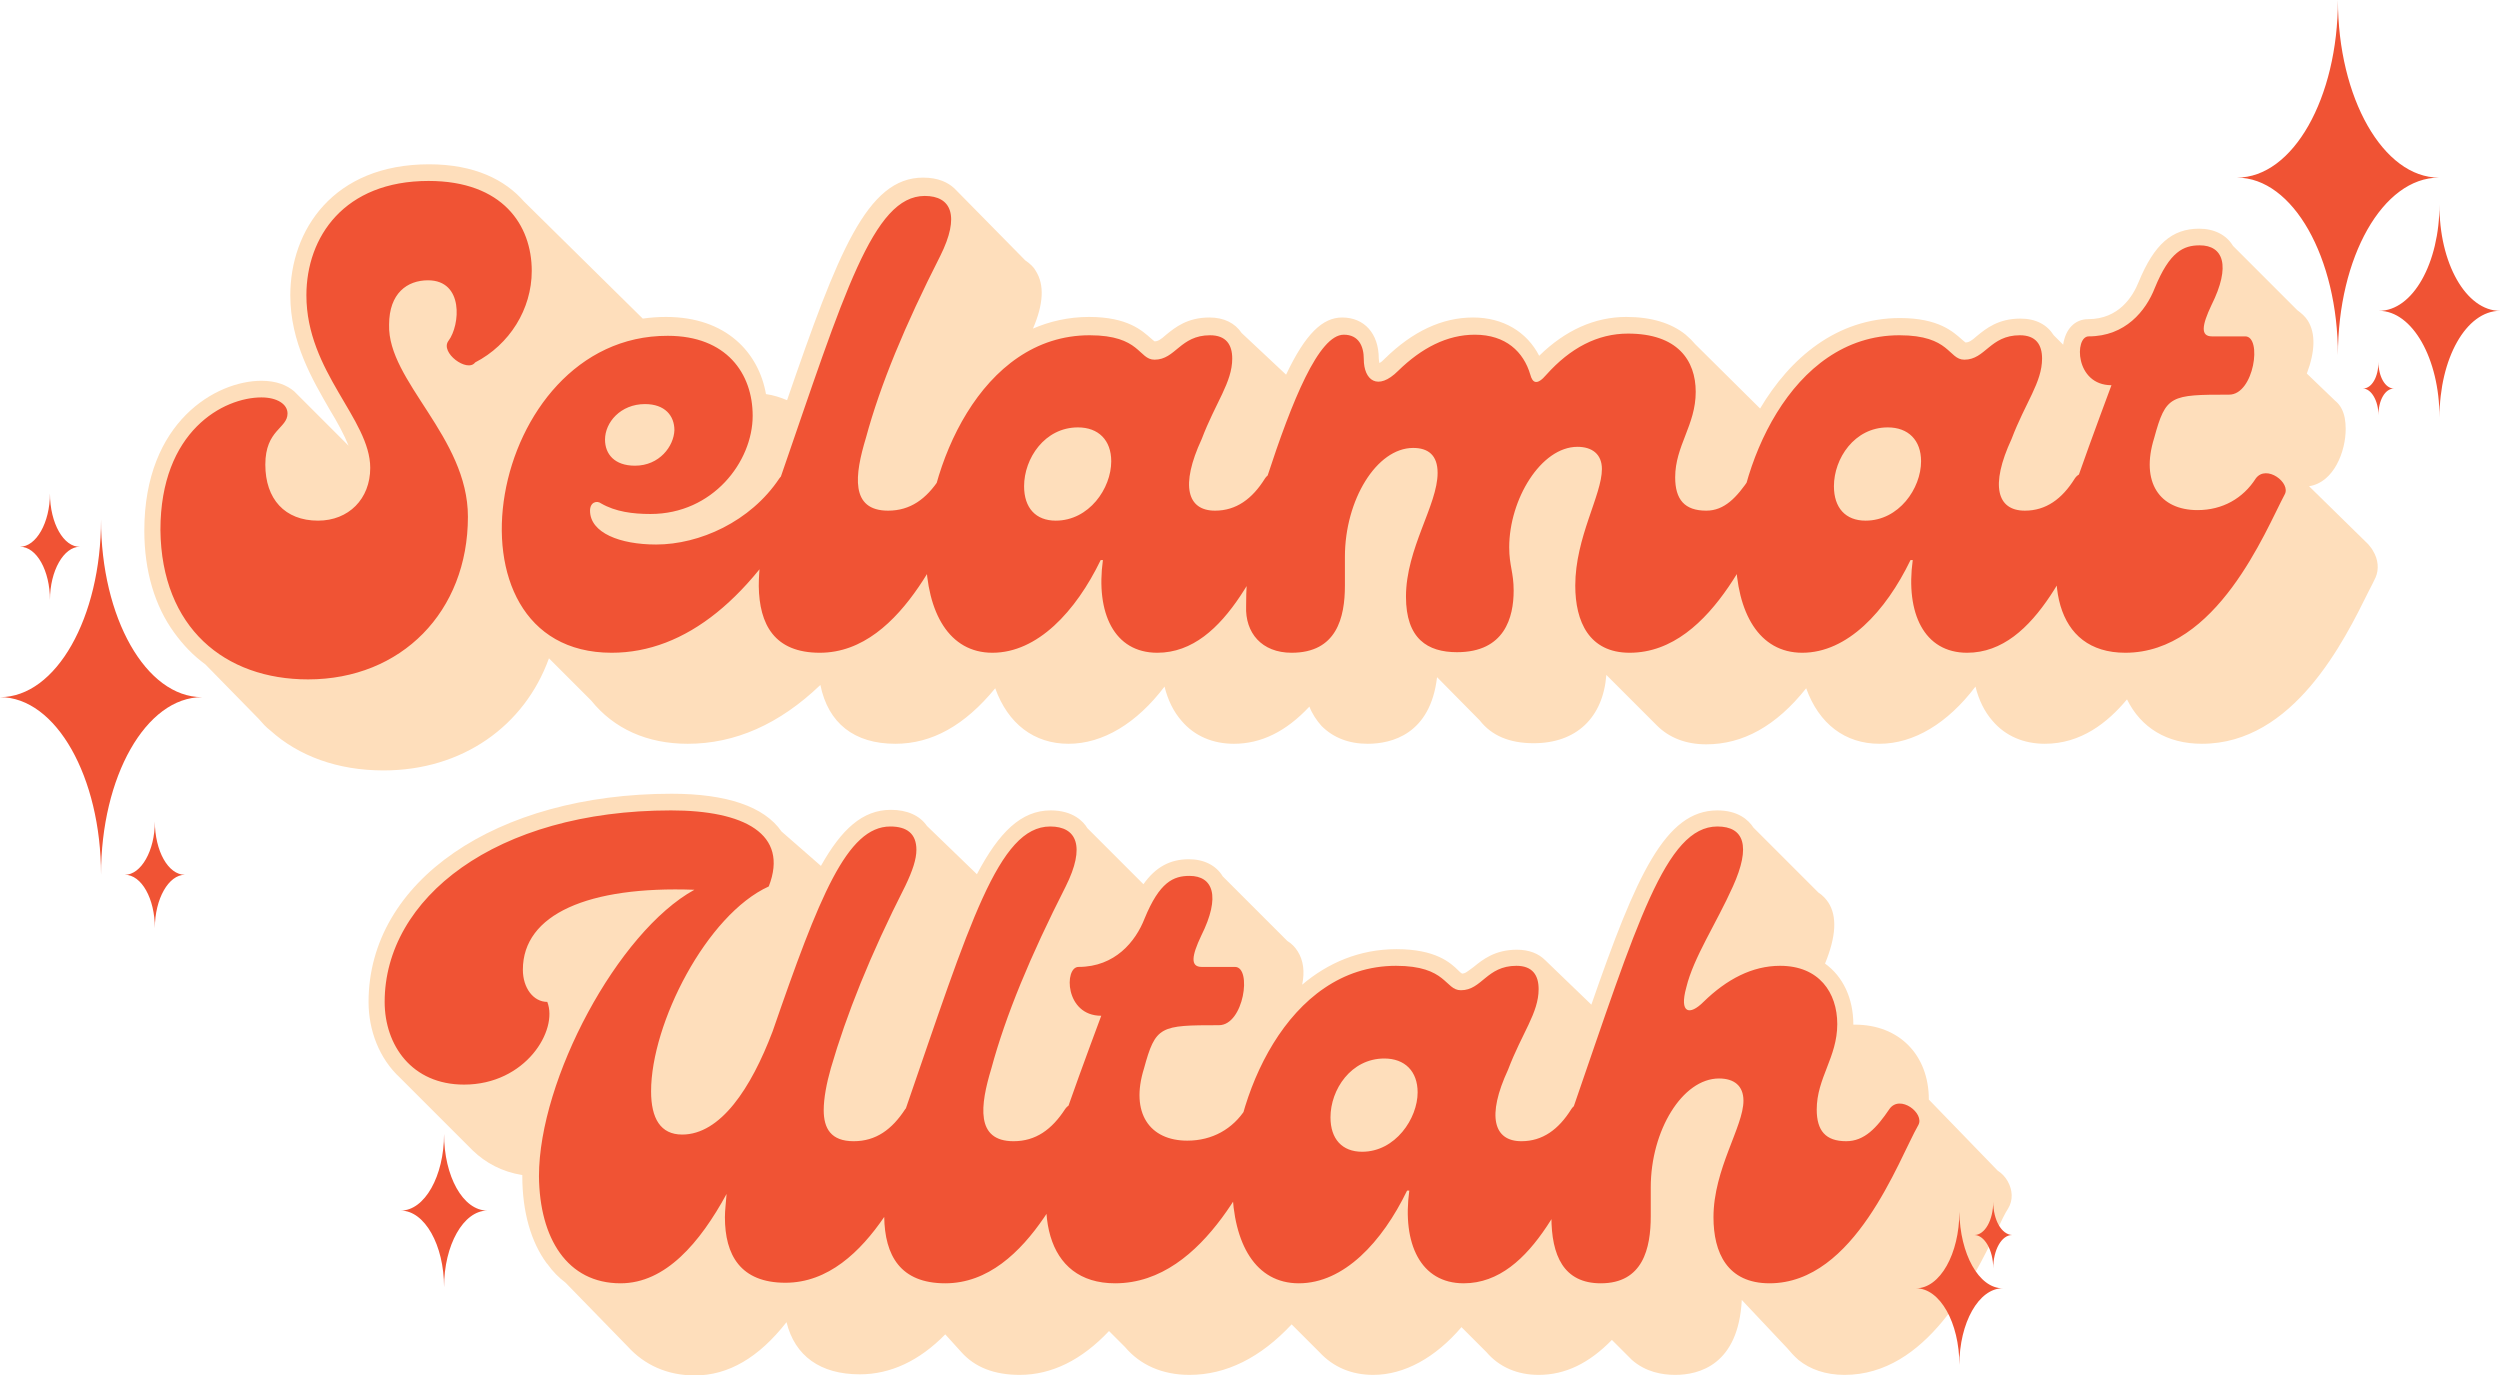
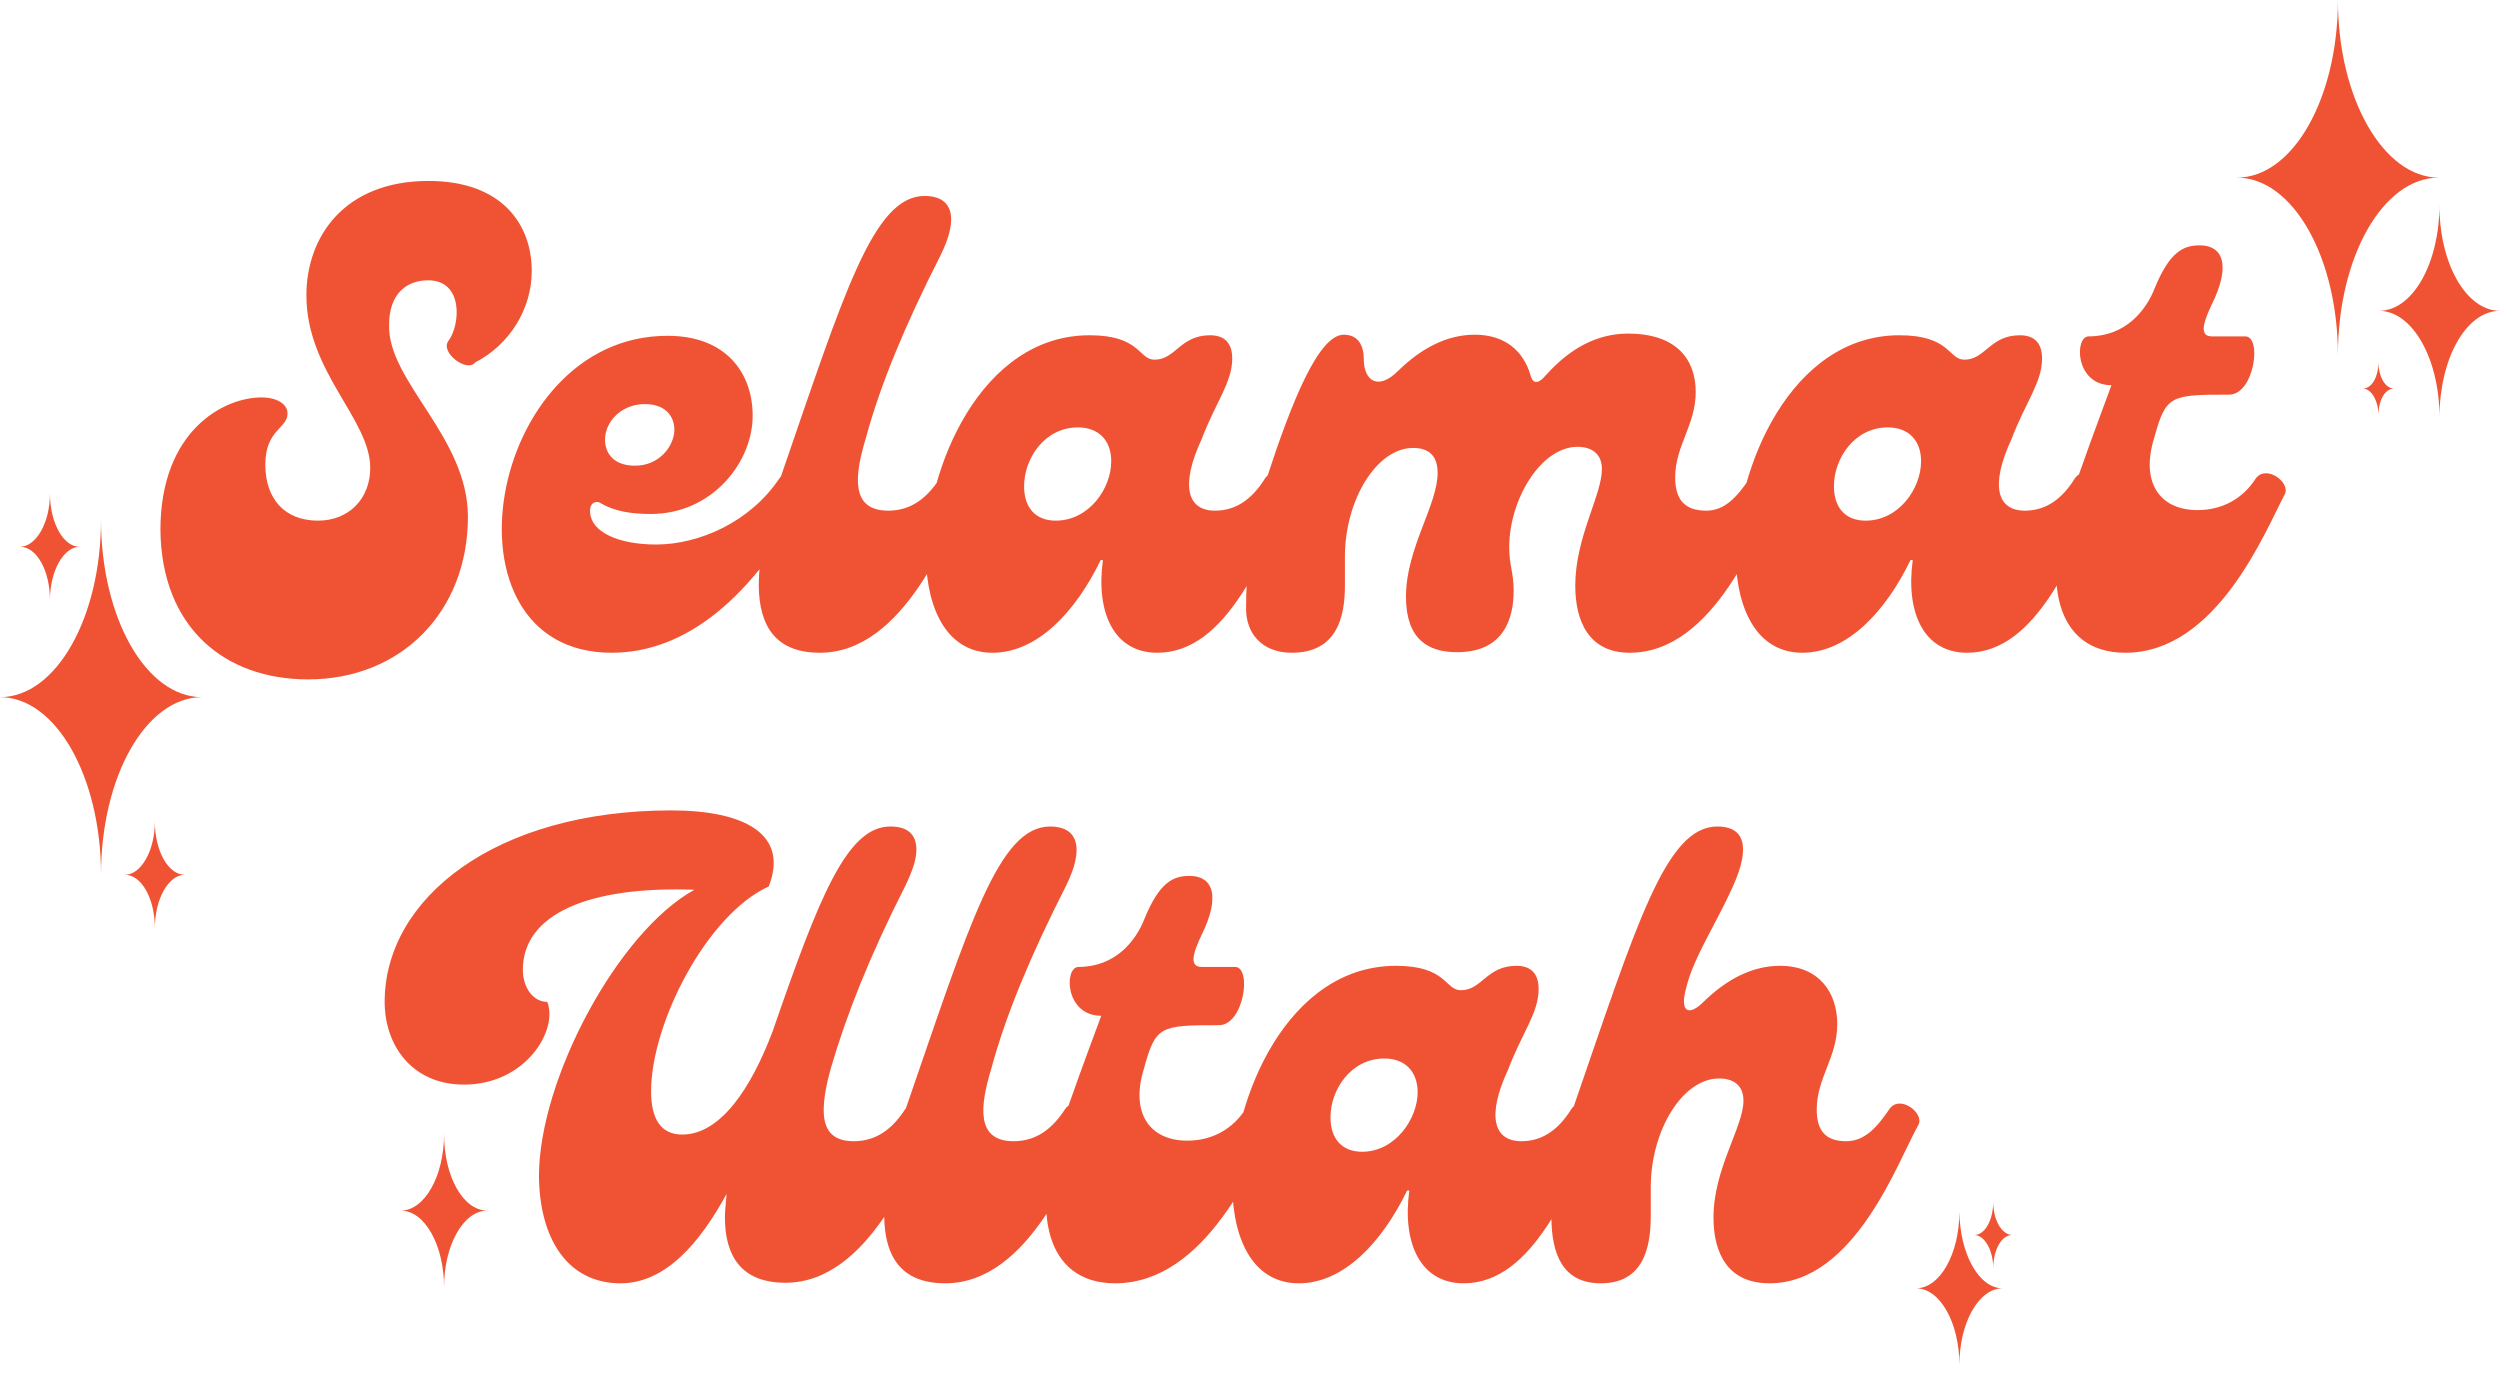
<svg xmlns="http://www.w3.org/2000/svg" height="247.8" preserveAspectRatio="xMidYMid meet" version="1.0" viewBox="0.0 0.0 450.4 247.8" width="450.4" zoomAndPan="magnify">
  <g id="change1_1">
-     <path d="M361.7,212.8c0.9,1.6,1,3.4,0.1,4.9c-0.6,0.9-1.3,2.4-2.1,4.1c-4.4,9-12.6,25.9-27.4,25.9 c-3.4,0-6.2-1-8.3-2.7l0,0l-0.1-0.1c-0.7-0.6-1.3-1.3-1.9-2l-8.2-8.7c-0.6,11.7-7.7,13.5-12,13.5c-2.3,0-5.3-0.5-7.8-2.7l0,0l0,0 c-0.2-0.2-0.5-0.5-0.7-0.7l-2.9-2.9c-4.1,4.2-8.4,6.3-13.2,6.3c-3.8,0-7.1-1.4-9.4-4.1l-4.5-4.5c-4.7,5.5-10.3,8.6-15.9,8.6 c-3.9,0-7.2-1.4-9.7-4.1l0,0l-5-5c-5.6,6-11.8,9.1-18.4,9.1c-4.9,0-8.9-1.8-11.6-5l-2.9-2.9c-4.9,5.2-10.3,7.9-16.1,7.9 c-4.6,0-8.1-1.4-10.5-4.1l0,0l-2.9-3.2c-4.7,4.8-9.9,7.2-15.4,7.2c-7.1,0-11.7-3.3-13.2-9.4c-5,6.4-10.5,9.6-16.5,9.6 c-5,0-9.1-1.9-12.1-5.2l0,0l-11.2-11.5c-1.2-0.9-2.3-2-3.3-3.4l-0.1-0.1l0,0c-2.8-3.8-4.4-9.2-4.4-15.7c0-0.1,0-0.2,0-0.2 c-3.7-0.6-6.6-2.2-8.9-4.4l0,0l-13.1-13.1l0,0c-3.8-3.5-5.7-8.6-5.7-13.7c0-21.7,22.9-37.5,54.6-37.5c9.9,0,16.7,2.3,19.8,6.8 l7.1,6.2c3.7-6.6,7.5-10.1,12.6-10.1c2.9,0,5.2,1,6.5,2.9l0,0l9,8.7c4-7.6,8-11.5,13.3-11.5c4,0,5.9,2,6.6,3.2l10.1,10.1 c2.2-3.1,4.8-4.5,8.2-4.5c2.7,0,4.9,1.1,6.1,3.1l11.6,11.6c0.8,0.5,1.4,1.1,1.9,1.9c1,1.6,1.3,3.6,0.8,6c4.6-3.9,10.3-6.4,17-6.4 c7,0,9.7,2.4,11.2,3.9c0.2,0.2,0.4,0.4,0.6,0.5c0.6,0,1-0.4,2.1-1.2c1.6-1.3,3.8-3.1,7.8-3.1c2.2,0,3.9,0.7,5.1,1.9l8.3,8 c8.1-23.3,13.3-35,22.7-35c3.7,0,5.6,1.7,6.5,3.1l11.7,11.7c0.8,0.5,1.4,1.2,1.8,1.8c1.6,2.5,1.4,6.1-0.6,11c3.2,2.3,5.1,6.2,5.1,11 c0,0,0,0,0,0c0.1,0,0.2,0,0.3,0c7.9,0,13.3,5.4,13.3,13.5l12.4,12.8C360.7,211.4,361.3,212.1,361.7,212.8z M427.5,99.2 c-0.2-0.4-0.5-0.7-0.8-1.1h0l0,0c-0.2-0.2-0.4-0.4-0.5-0.5l-10.2-10c4.5-0.7,6.6-6.3,6.6-10.3c0-1.4-0.2-2.6-0.7-3.6 c-0.3-0.6-0.7-1.1-1.2-1.5l-5.1-4.9c1.5-4,1.6-7.2,0.2-9.5c-0.5-0.8-1.2-1.4-1.9-1.9l-11.6-11.6c-1.2-2-3.4-3.1-6.1-3.1 c-4.9,0-8.1,2.8-10.9,9.6c-1,2.5-3.5,6.7-9.1,6.7c-2.4,0-4.1,1.8-4.5,4.6l-1.7-1.7c-1.2-1.9-3.2-3-6-3c-4,0-6.2,1.8-7.8,3.1 c-1,0.9-1.5,1.2-2.1,1.2c-0.1-0.1-0.4-0.3-0.6-0.5c-1.6-1.4-4.2-3.9-11.2-3.9c-11.4,0-19.8,7.2-25.2,16.3l-11.7-11.6 c-0.5-0.6-1-1.1-1.6-1.6l-0.1-0.1l0,0c-2.6-2.1-6.2-3.2-10.7-3.2c-5.7,0-11,2.4-15.7,7c-2.2-4.3-6.5-6.9-11.9-6.9 c-5.6,0-10.9,2.5-15.9,7.4c-0.4,0.4-0.7,0.7-1,0.8c0-0.2-0.1-0.5-0.1-0.8c0-4.5-2.6-7.4-6.6-7.4c-3.5,0-6.6,2.9-10.1,10.3l-8-7.5 l0,0c-1.2-1.8-3.2-2.8-5.8-2.8c-4,0-6.2,1.8-7.8,3.1c-1,0.9-1.5,1.2-2.1,1.2c-0.1-0.1-0.4-0.3-0.6-0.5c-1.6-1.4-4.2-3.9-11.2-3.9 c-3.7,0-7.1,0.8-10.1,2.1c1.9-4.4,2.1-7.9,0.5-10.4c-0.3-0.6-1-1.3-1.9-1.9l-12.4-12.6c-0.1-0.1-0.1-0.1-0.2-0.2l-0.2-0.2l0,0 c-1.1-1-2.8-1.9-5.6-1.9c-10.1,0-15.3,13.4-24.5,40.1c-1.2-0.5-2.4-0.9-3.8-1.1c-1.3-7.4-7.1-13.9-18-13.9c-1.4,0-2.8,0.1-4.2,0.3 L94.4,36.3c-3.4-3.9-8.9-6.7-17.1-6.7c-17.3,0-25,11.9-25,23.6c0,8.5,4,15.2,7.1,20.6c1.4,2.3,2.6,4.5,3.4,6.5L53.5,71 c-0.2-0.2-0.3-0.3-0.5-0.5l0,0l0,0c-1.3-1.1-3.2-1.9-5.9-1.9C39,68.6,26,75.9,26,95.6c0,7.3,1.9,13.6,5.4,18.4l0,0l0,0 c1.6,2.2,3.4,4.1,5.6,5.7l9.6,9.8c0.7,0.8,1.3,1.5,2.1,2.1l0,0l0,0c5.1,4.6,12.1,7.2,20.4,7.2c14.2,0,25.4-8,29.8-20.2l7.6,7.6 c4.1,5.1,10.1,7.8,17.4,7.8c8.5,0,16.5-3.5,23.9-10.6c1.4,6.9,6.1,10.6,13.5,10.6c6.6,0,12.5-3.3,18-10c2.3,6.4,7,10,13.2,10 c6.2,0,12.3-3.7,17.3-10.3c0.6,2.4,1.6,4.5,3.1,6.2c2.3,2.7,5.6,4.1,9.4,4.1c4.9,0,9.4-2.2,13.6-6.7c0.5,1.3,1.3,2.5,2.2,3.5 c2.1,2.1,4.9,3.2,8.3,3.2c4.3,0,11.3-1.7,12.5-12l7.7,7.8l0,0c2.1,2.7,5.3,4.1,9.7,4.1c7.7,0,12.5-4.6,13.1-12.3l9.1,9.1l0,0 c2.2,2.2,5.2,3.4,8.9,3.4c6.6,0,12.6-3.3,18-10.1c2.3,6.4,7,10,13.2,10c6.2,0,12.3-3.7,17.3-10.3c0.6,2.4,1.6,4.5,3.1,6.2 c2.3,2.7,5.6,4.1,9.4,4.1c6.5,0,11.3-3.8,14.8-8c2.5,5.1,7.2,8,13.5,8c16.5,0,25.6-18.5,30-27.4c0.5-1,1-1.9,1.3-2.6 C428.6,102.6,428.5,100.8,427.5,99.2z" fill="#FEDEBB" />
-   </g>
+     </g>
  <g id="change2_1">
    <path d="M55.5,122.4c16.8,0,28.8-12.2,28.8-29.3c0-14.4-14.5-24.4-14.2-34.6c0-5.7,3.3-8,7-8c6.5,0,5.8,8.1,3.7,10.9 c-1.6,2.1,3.4,5.8,4.8,3.9c6.2-3.2,10.2-9.6,10.2-16.5c0-8.2-5.2-16.2-18.6-16.2c-15.2,0-22,10.1-22,20.6 c0,13.8,11.5,22.3,11.5,31.1c0,5.6-3.9,9.5-9.4,9.5c-6,0-9.5-3.9-9.5-10.1c0-6.3,4-6.5,4-9.2c0-1.7-1.9-2.9-4.7-2.9 c-6.8,0-18.2,6-18.2,23.9C29.1,113.1,40.5,122.4,55.5,122.4z M110.2,117.6c13.3,0,25.4-9.8,35.4-28.5c1.2-2.1-3.3-5.6-5.2-2.9 c-5.2,7.8-14.4,11.9-22.2,11.9c-6.5,0-11.9-2.1-11.9-6.1c0-1.5,1.2-1.9,2-1.3c2.6,1.5,5.7,1.9,8.9,1.9c11.2,0,18.4-9.4,18.4-17.7 c0-7.6-4.7-14.4-15.3-14.4C87.6,60.4,78.1,117.6,110.2,117.6z M114.4,83.9c-3.7,0-5.4-2.1-5.4-4.7c0-3.1,2.8-6.4,7.2-6.4 c3.6,0,5.3,2.1,5.3,4.7C121.4,80.4,118.8,83.9,114.4,83.9z M147.7,117.6c15.4,0,23.2-22.2,26.8-28.5c1.2-2.1-3.3-5.6-5.2-2.9 c-2.4,3.7-5.3,5.8-9.3,5.8c-6.9,0-6-6.5-4-13.1c2.6-9.6,7-20.2,13.4-32.8c3.6-7.2,2-10.8-2.8-10.8c-9.3,0-14.5,17.5-26,50.8 c-2.3,6.5-3.9,13.7-3.9,19.5C136.8,112.5,139.5,117.6,147.7,117.6z M178.8,117.6c8.1,0,15-7.4,19.5-16.7h0.4 c-1.3,9.5,2,16.7,9.8,16.7c12.7,0,19-17.8,24.6-28.5c1.2-2.1-3.4-5.6-5.2-2.9c-2.3,3.7-5.2,5.8-9,5.8c-5,0-6.3-4.5-2.4-12.9 c2.5-6.6,5.5-10.2,5.5-14.5c0-2.5-1.1-4.2-4-4.2c-5.4,0-6.2,4.4-10,4.4c-2.9,0-2.5-4.4-11.7-4.4c-19.6,0-29.5,24-29.5,39.9 C167,110.4,171,117.6,178.8,117.6z M190.2,93.8c-3.6,0-5.7-2.3-5.7-6.2c0-5,3.7-10.6,9.7-10.6c3.7,0,6,2.3,6,6.1 C200.2,88,196.2,93.8,190.2,93.8z M232.7,117.6c8.1,0,9.6-6.3,9.6-12.1v-5.2c0-10.2,5.7-19.6,12.3-19.6c2.7,0,4.4,1.3,4.4,4.5 c0,5.8-5.7,13.6-5.7,22.3c0,7.6,3.9,10,9.2,10c8.6,0,10.2-6.3,10.2-11.1c0-3.3-0.8-4.5-0.8-7.8c0-8.6,5.7-18.1,12.3-18.1 c2.6,0,4.4,1.3,4.4,4c0,4.7-4.8,12.3-4.8,21c0,6.5,2.5,12.1,9.8,12.1c15.4,0,23.2-22.2,26.8-28.5c1.2-2.1-3.3-5.6-5.2-2.9 c-2.3,3.4-4.5,5.8-7.8,5.8c-3.9,0-5.6-2-5.6-6c0-5.7,3.7-9.4,3.7-15.4c0-5.7-3.3-10.5-12.2-10.5c-5.5,0-10.4,2.6-14.7,7.4 c-1.7,2-2.5,1.5-2.9,0c-1.2-4.1-4.4-7.2-10-7.2c-5,0-9.6,2.4-13.8,6.5c-3.7,3.7-6.2,1.7-6.2-2.1c0-2.3-0.9-4.4-3.6-4.4 c-4.5,0-9.3,11.8-13.9,25.9c-3.2,9.4-3.7,17.6-3.7,23C224.3,114,227.3,117.6,232.7,117.6z M324.7,117.6c8.1,0,15-7.4,19.5-16.7h0.4 c-1.3,9.5,2,16.7,9.8,16.7c12.7,0,19-17.8,24.6-28.5c1.2-2.1-3.4-5.6-5.2-2.9c-2.3,3.7-5.2,5.8-9,5.8c-5,0-6.3-4.5-2.4-12.9 c2.5-6.6,5.5-10.2,5.5-14.5c0-2.5-1.1-4.2-4-4.2c-5.4,0-6.2,4.4-10,4.4c-2.9,0-2.5-4.4-11.7-4.4c-19.6,0-29.5,24-29.5,39.9 C312.9,110.4,316.9,117.6,324.7,117.6z M336.1,93.8c-3.6,0-5.7-2.3-5.7-6.2c0-5,3.7-10.6,9.7-10.6c3.7,0,6,2.3,6,6.1 C346.1,88,342.1,93.8,336.1,93.8z M382.9,117.6c16.5,0,25.2-21.9,28.7-28.5c1.2-2.1-3.3-5.5-5.2-2.9c-2.3,3.6-6,5.7-10.5,5.7 c-6.8,0-10.3-5-7.8-13c2.1-7.7,2.9-7.8,13.5-7.8c4.5,0,6-10.5,2.9-10.5h-6c-2.1,0-1.8-2-0.1-5.6c3.6-7.2,2.1-10.8-2.1-10.8 c-2.9,0-5.4,1.1-8.1,7.7c-1.6,4.1-5.3,8.7-11.9,8.7c-2.6,0-2.5,8.8,4.1,8.8c-2.9,7.8-5.4,14.6-7.3,20.3 C367.8,104.3,370.1,117.6,382.9,117.6z M111.8,231.2c8.1,0,14.3-7.3,19.1-16.1c-0.1,1.5-0.3,2.9-0.3,4.2c0,6.8,2.8,11.8,10.9,11.8 c15.4,0,23.2-22.2,26.8-28.5c0.9-1.6-1.2-3.9-3.3-3.9c-0.7,0-1.3,0.4-1.9,1.1c-2.4,3.7-5.3,5.8-9.3,5.8c-4.1,0-5.4-2.3-5.4-5.6 c0-2.1,0.5-4.8,1.3-7.6c2.8-9.6,7-20.2,13.4-32.8c1.3-2.7,2-4.8,2-6.5c0-2.9-1.7-4.2-4.7-4.2c-7.8,0-12.8,12.6-21.2,36.9 c-3.9,10.3-9.4,18.6-16.3,18.6c-3.9,0-5.6-2.9-5.6-7.8c0-12.2,10-31.8,21.2-36.9c3.7-9.5-4.5-13.7-17.6-13.7 c-31.7,0-51.6,15.9-51.6,34.5c0,7.8,4.9,14.9,14.3,14.9c11.1,0,17-9.8,15-14.9c-2.5,0-4.4-2.5-4.4-5.8c0-10,11.8-15.1,30.9-14.4 c-13.8,7.6-28,34.2-28,51.6C97.2,223.1,102.2,231.2,111.8,231.2z M170.3,231.2c15.4,0,23.2-22.2,26.8-28.5c1.2-2.1-3.3-5.6-5.2-2.9 c-2.4,3.7-5.3,5.8-9.3,5.8c-6.9,0-6-6.5-4-13.1c2.6-9.6,7-20.2,13.4-32.8c3.6-7.2,2-10.8-2.8-10.8c-9.3,0-14.5,17.5-26,50.8 c-2.3,6.5-3.9,13.7-3.9,19.5C159.4,226.2,162.2,231.2,170.3,231.2z M200.9,231.2c16.5,0,25.2-21.9,28.7-28.5 c1.2-2.1-3.3-5.5-5.2-2.9c-2.3,3.6-6,5.7-10.5,5.7c-6.8,0-10.3-5-7.8-13c2.1-7.7,2.9-7.8,13.5-7.8c4.5,0,6-10.5,2.9-10.5h-6 c-2.1,0-1.8-2-0.1-5.6c3.6-7.2,2.1-10.8-2.1-10.8c-2.9,0-5.4,1.1-8.1,7.7c-1.6,4.1-5.3,8.7-11.9,8.7c-2.6,0-2.5,8.8,4.1,8.8 c-2.9,7.8-5.4,14.6-7.3,20.3C185.8,217.9,188.2,231.2,200.9,231.2z M234,231.2c8.1,0,15-7.4,19.5-16.7h0.4c-1.3,9.5,2,16.7,9.8,16.7 c12.7,0,19-17.8,24.6-28.5c1.2-2.1-3.4-5.6-5.2-2.9c-2.3,3.7-5.2,5.8-9,5.8c-5,0-6.3-4.5-2.4-12.9c2.5-6.6,5.5-10.2,5.5-14.5 c0-2.5-1.1-4.2-4-4.2c-5.4,0-6.2,4.4-10,4.4c-2.9,0-2.5-4.4-11.7-4.4c-19.6,0-29.5,24-29.5,39.9C222.2,224.1,226.2,231.2,234,231.2z M245.4,207.5c-3.6,0-5.7-2.3-5.7-6.2c0-5,3.7-10.6,9.7-10.6c3.7,0,6,2.3,6,6.1C255.4,201.5,251.4,207.5,245.4,207.5z M288.4,231.2 c7.6,0,9-6.3,9-12.1v-5.2c0-10.2,5.7-19.6,12.3-19.6c2.7,0,4.4,1.3,4.4,4c0,4.7-5.4,12.3-5.4,21c0,6.4,2.5,11.9,10.1,11.9 c15.4,0,23.2-22.2,26.8-28.5c1.2-2.1-3.3-5.6-5.2-2.9c-2.3,3.4-4.5,5.8-7.8,5.8c-3.7,0-5.3-1.9-5.3-5.7c0-5.7,3.7-9.4,3.7-15.4 c0-5.7-3.3-10.5-10.3-10.5c-5,0-9.6,2.4-13.8,6.5c-2.5,2.5-4.4,2.1-3.1-2.6c1.3-5.4,5.4-11.5,8.4-18.2c3.3-7.3,2-10.8-2.8-10.8 c-9.3,0-14.5,17.5-26,50.8c-2.3,6.5-3.9,13.7-3.9,19.5C279.5,226.2,281.7,231.2,288.4,231.2z M421.2,0c0,17.7-8.1,32-18.2,32 c10.1,0,18.2,14.4,18.2,32c0-17.7,8.1-32,18.2-32C429.4,32,421.2,17.7,421.2,0z M18.2,93.6c0,17.7-8.1,32-18.2,32 c10.1,0,18.2,14.4,18.2,32c0-17.7,8.1-32,18.2-32C26.3,125.6,18.2,111.3,18.2,93.6z M439.5,36.8c0,10.6-4.8,19.2-10.9,19.2 c6,0,10.9,8.6,10.9,19.2c0-10.6,4.8-19.2,10.9-19.2C444.3,56,439.4,47.4,439.5,36.8z M353,218.3c0,7.6-3.5,13.8-7.8,13.8 c4.3,0,7.8,6.2,7.8,13.8c0-7.6,3.5-13.8,7.8-13.8C356.5,232.1,353.1,225.9,353,218.3z M80,204.3c0,7.6-3.5,13.8-7.8,13.8 c4.3,0,7.8,6.2,7.8,13.8c0-7.6,3.5-13.8,7.8-13.8C83.4,218.1,80,211.9,80,204.3z M428.5,65.2c0,2.7-1.2,4.8-2.8,4.8 c1.5,0,2.8,2.2,2.8,4.8c0-2.7,1.2-4.8,2.8-4.8C429.7,70,428.5,67.8,428.5,65.2z M359.1,216.5c0,3.3-1.5,6-3.4,6c1.8,0,3.4,2.7,3.4,6 c0-3.3,1.5-6,3.4-6C360.6,222.4,359.1,219.8,359.1,216.5z M27.9,148c0,5.3-2.5,9.6-5.4,9.6c3,0,5.4,4.3,5.4,9.6 c0-5.3,2.5-9.6,5.4-9.6C30.3,157.6,27.9,153.3,27.9,148z M9,88.9c0,5.3-2.5,9.6-5.4,9.6c3,0,5.4,4.3,5.4,9.6c0-5.3,2.5-9.6,5.4-9.6 C11.5,98.6,9,94.3,9,88.9z" fill="#F05334" />
  </g>
</svg>